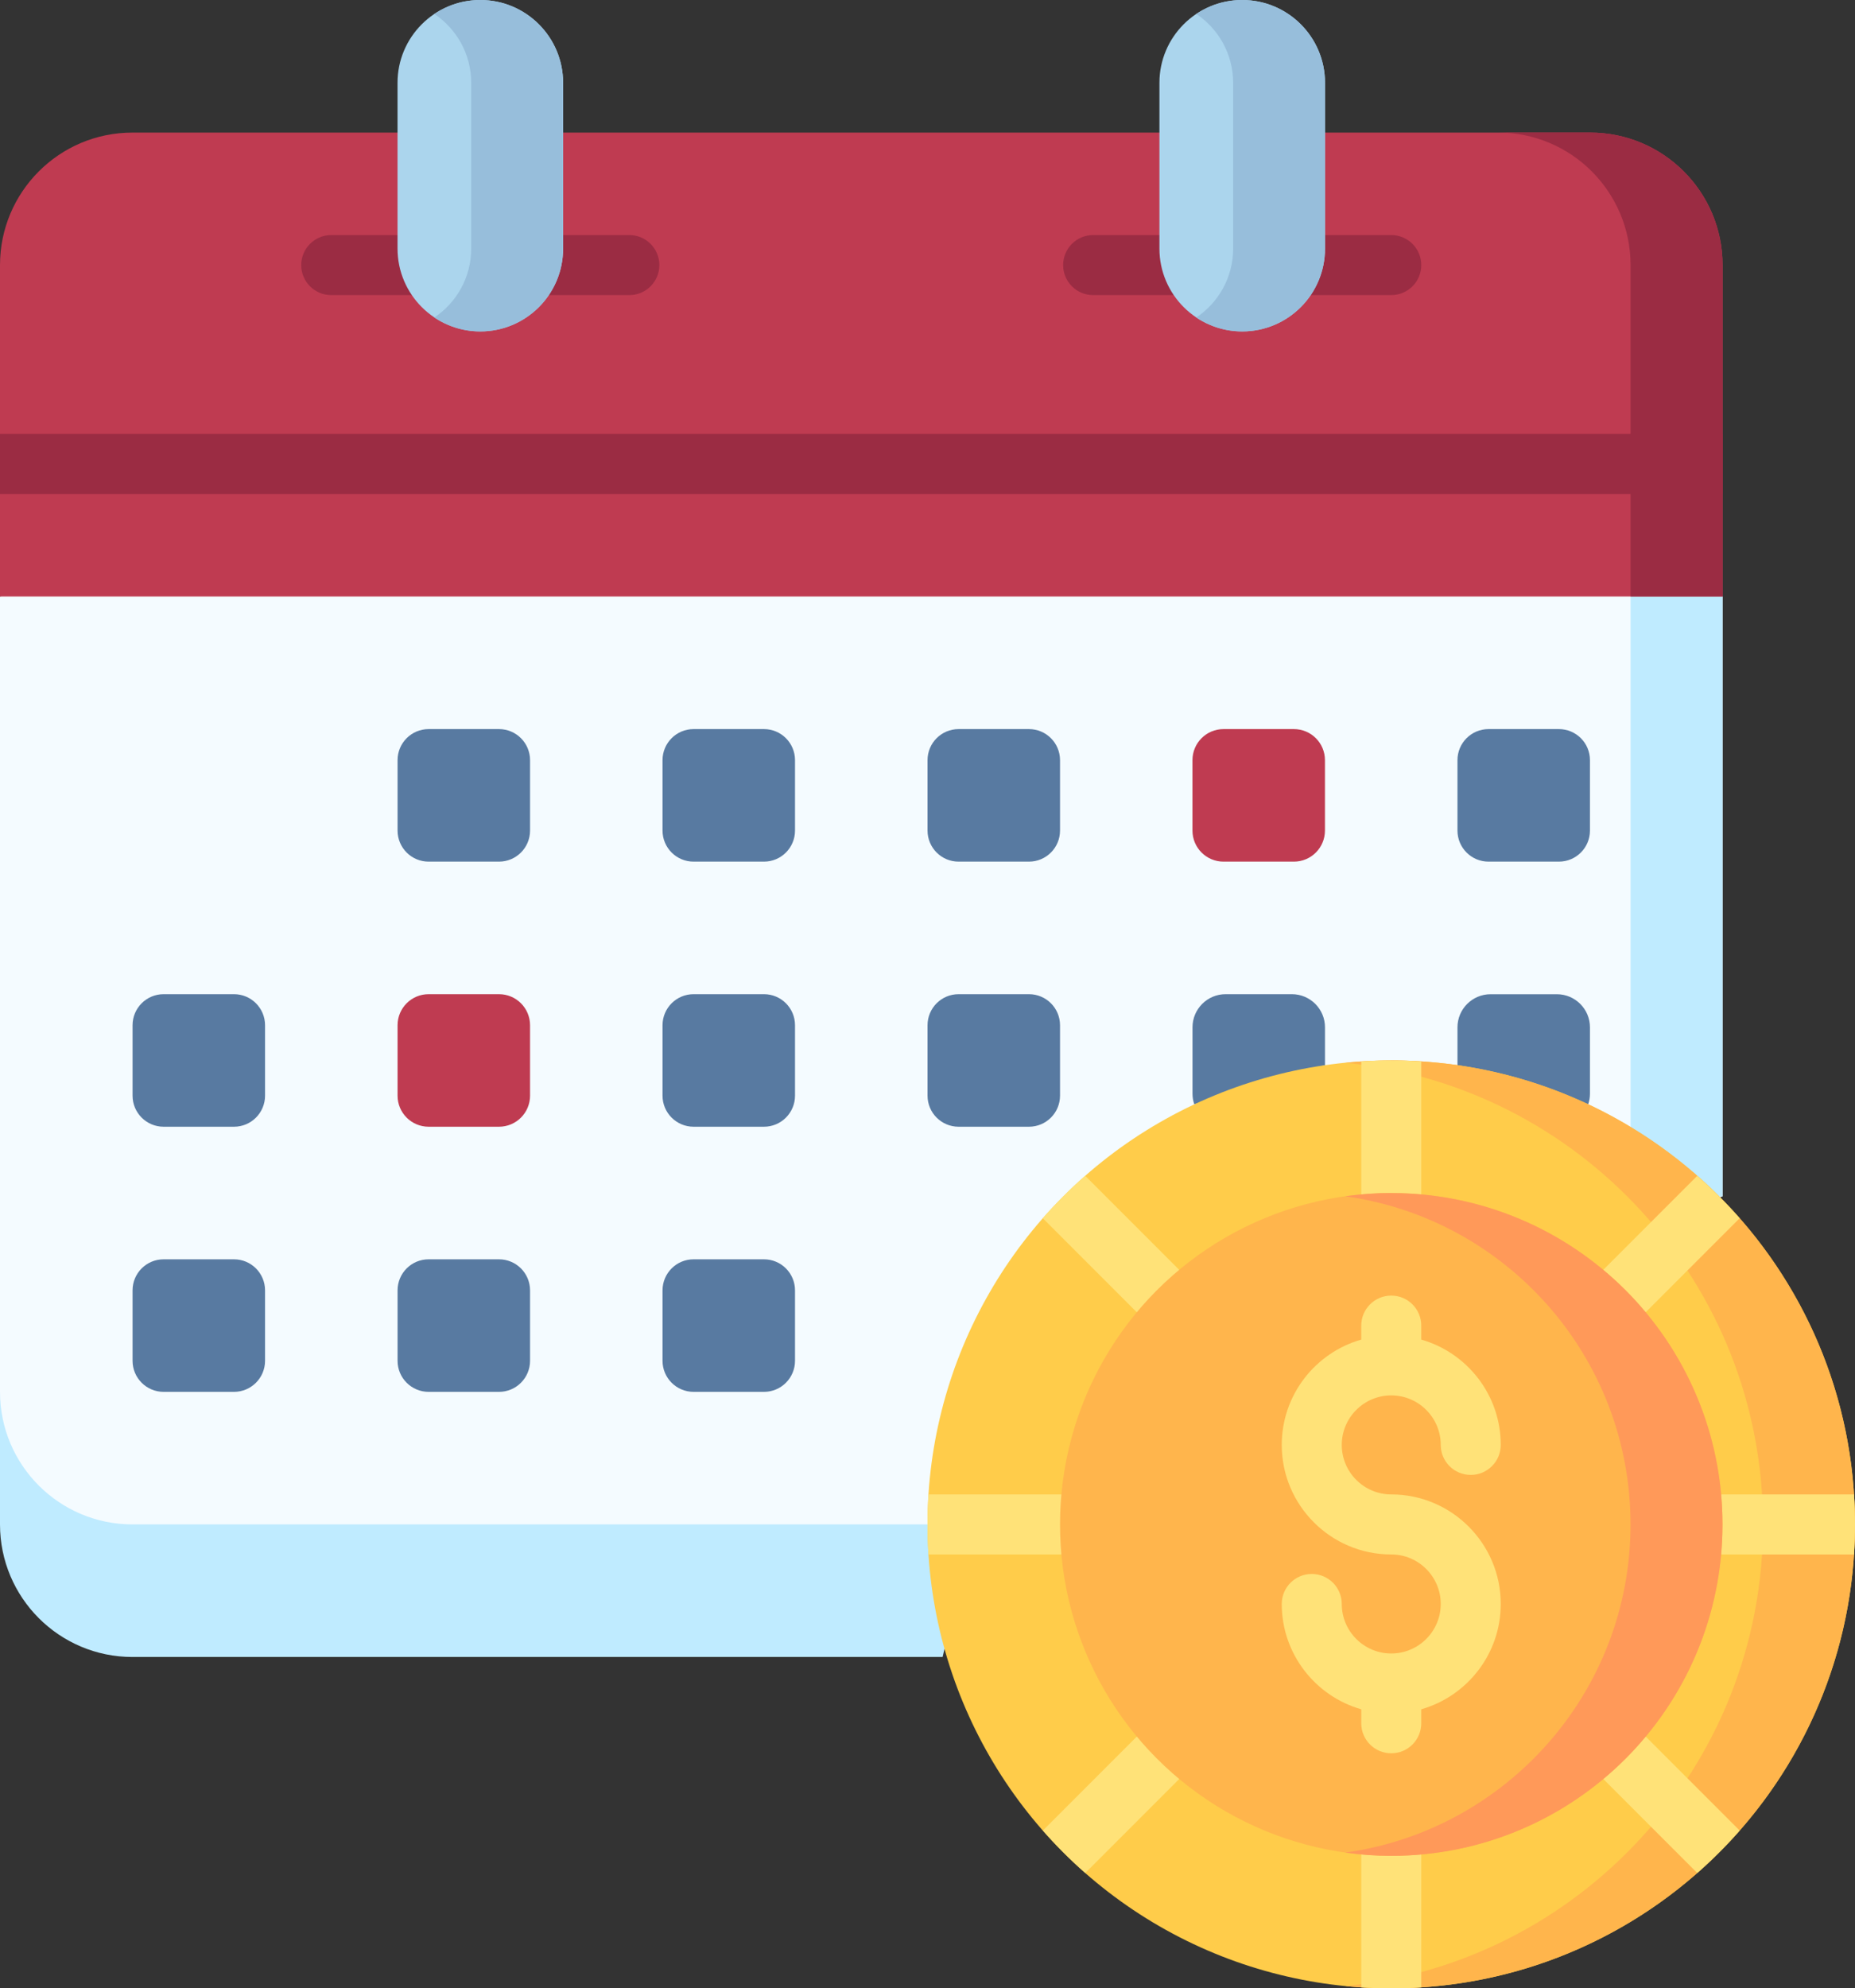
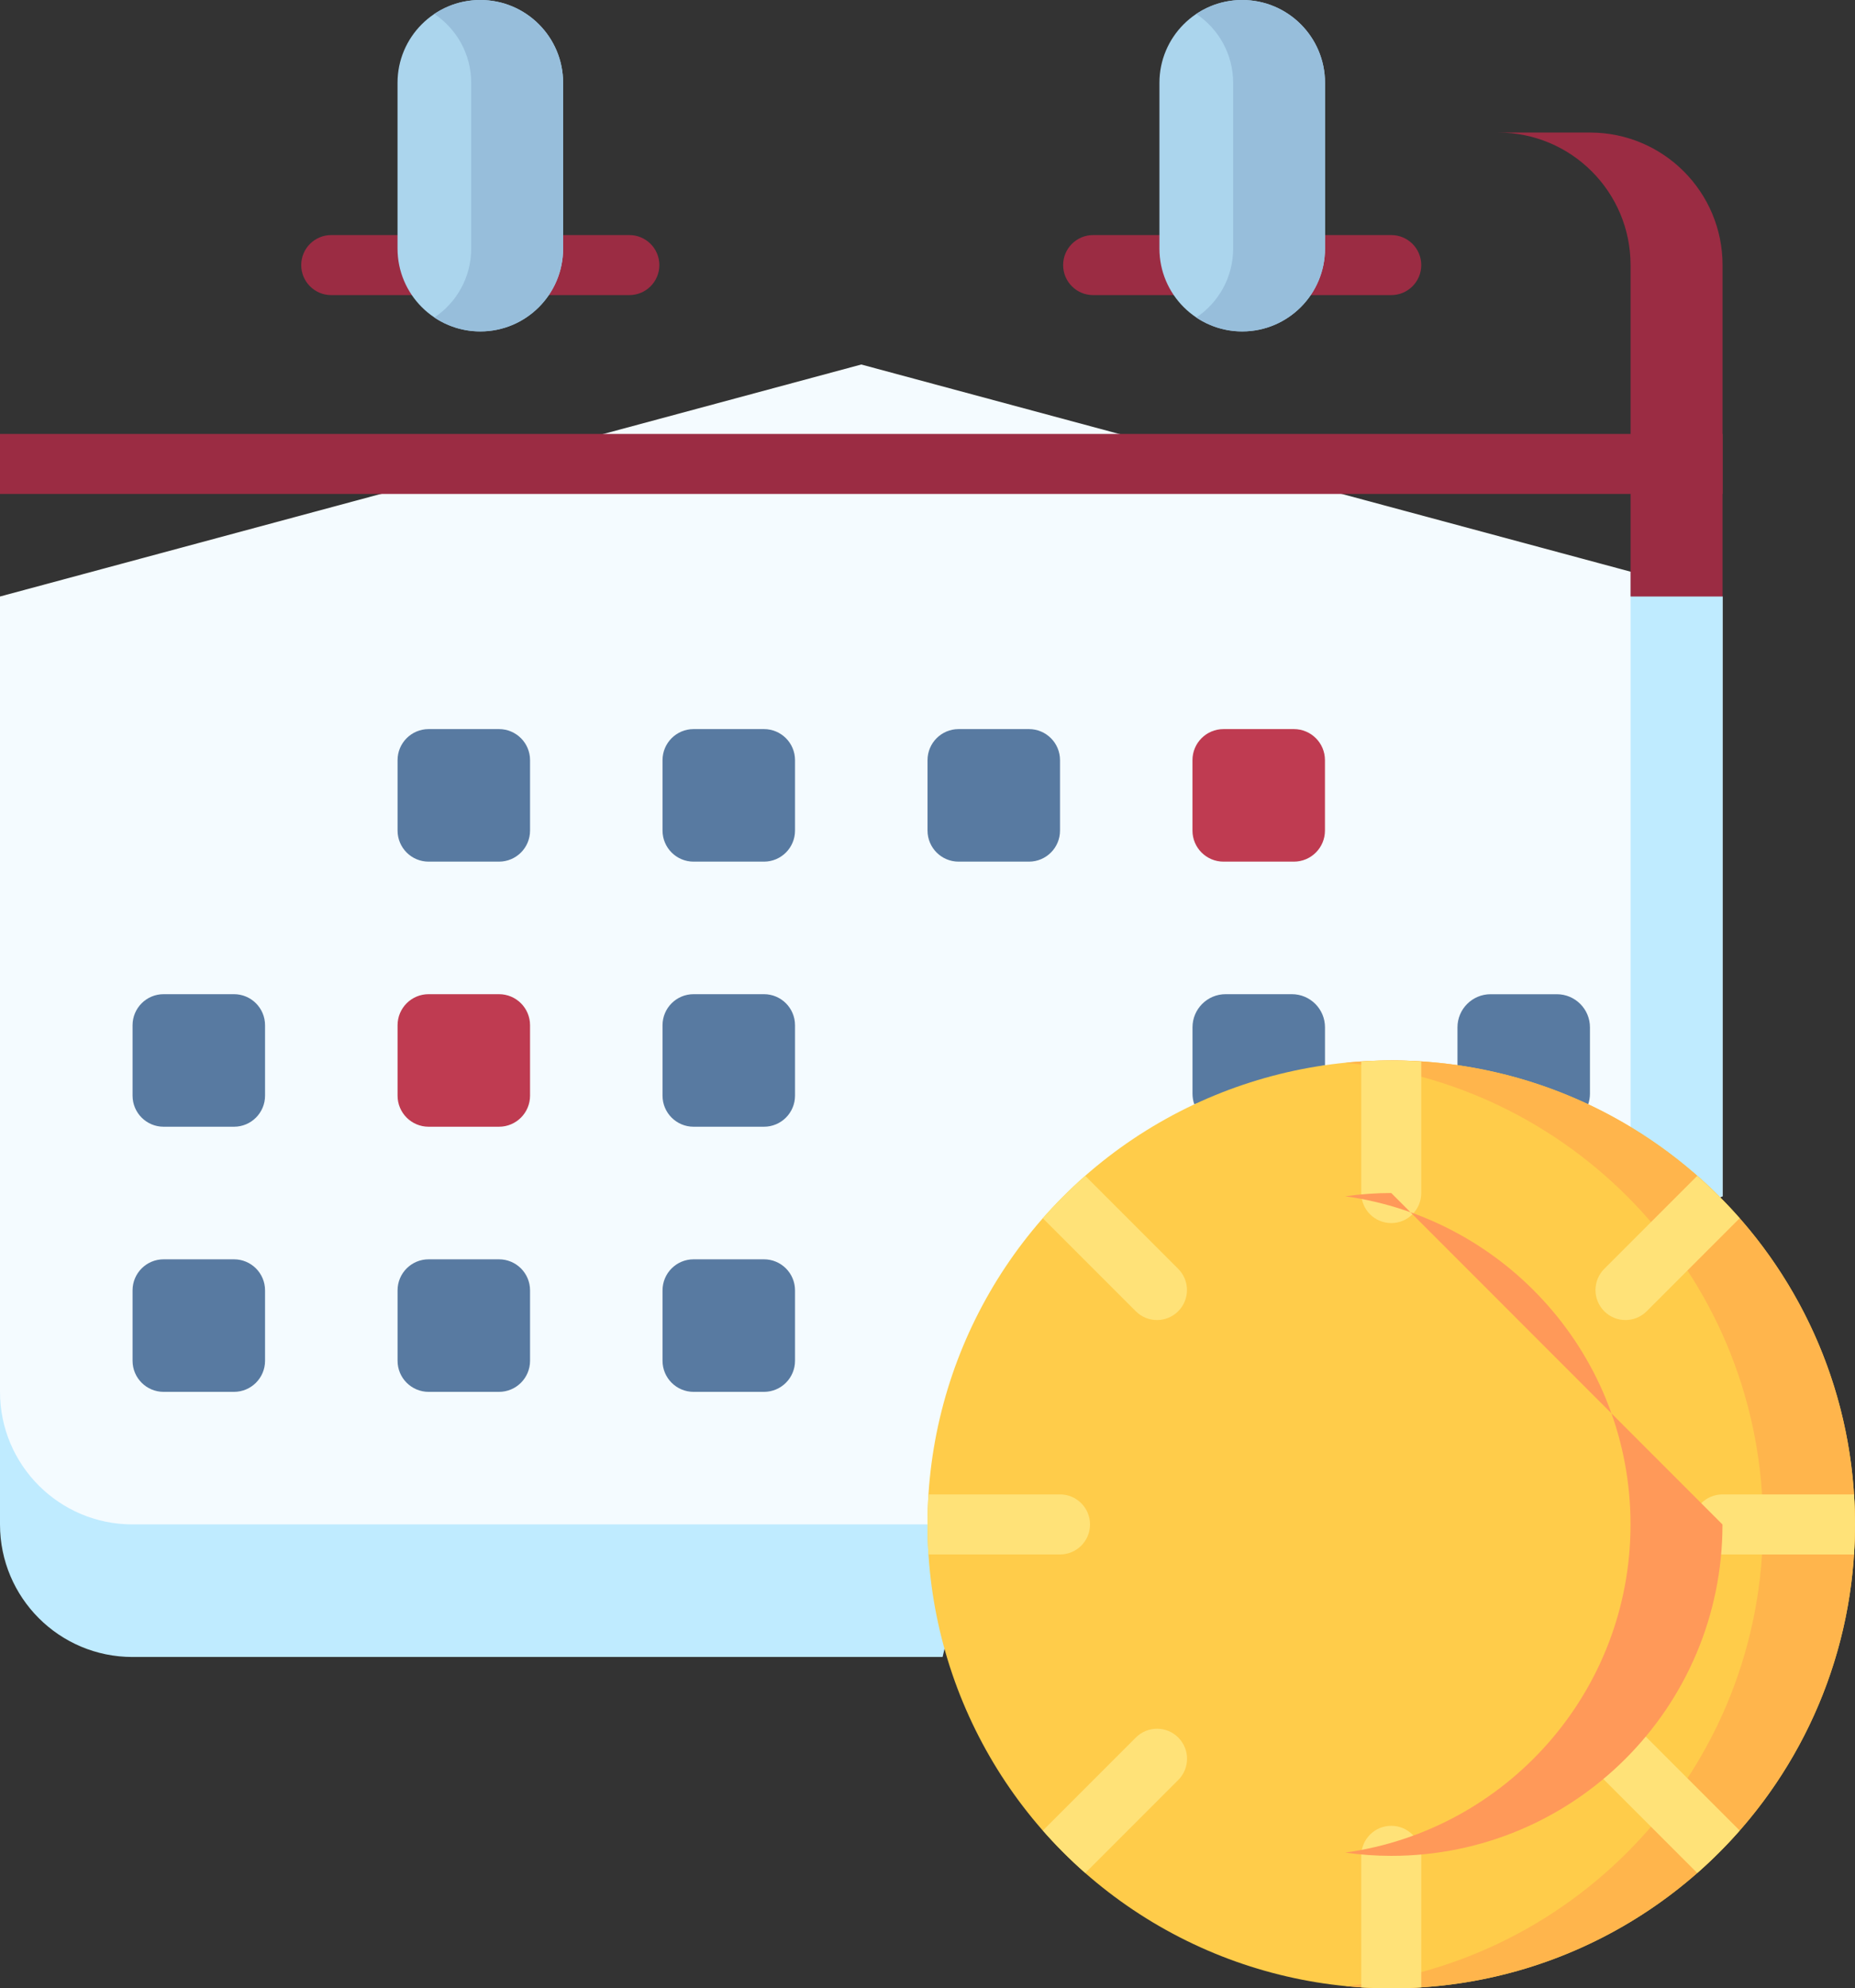
<svg xmlns="http://www.w3.org/2000/svg" id="Réteg_2" viewBox="0 0 477.88 512">
  <rect x="0" y="0" width="477.88" height="512" fill="#333333" stroke="none" />
  <defs>
    <style>.cls-1{fill:#97bedb;}.cls-2{fill:#ffb54c;}.cls-3{fill:#9b2c43;}.cls-4{fill:#f4fbff;}.cls-5{fill:#bf3b51;}.cls-6{fill:#bfebff;}.cls-7{fill:#587aa1;}.cls-8{fill:#ffe278;}.cls-9{fill:#abd5ed;}.cls-10{fill:#ffcc4a;}.cls-11{fill:#ff9959;}</style>
  </defs>
  <g id="Capa_1">
    <path class="cls-6" d="M242.83,426.67H34.13c-18.85,0-34.13-15.28-34.13-34.13v-34.13h258.86l-16.03,68.27Z" />
    <path class="cls-4" d="M0,153.6v204.8C0,377.25,15.28,392.53,34.13,392.53h204.81l204.82-84.48v-154.46l-221.88-59.73L0,153.6Z" />
    <path class="cls-6" d="M420.07,308.06h23.69v-154.46l-23.69-6.38v160.84Z" />
-     <path class="cls-5" d="M443.77,153.6v-85.33c0-18.85-15.28-34.13-34.13-34.13H34.13C15.28,34.13,0,49.42,0,68.27v85.33h443.77Z" />
    <path class="cls-3" d="M409.63,34.13h-23.7c18.85,0,34.13,15.28,34.13,34.13v85.33h23.7v-85.33c0-18.85-15.28-34.13-34.13-34.13Z" />
    <path class="cls-3" d="M107.55,75.99h-22.22c-4.27,0-7.73-3.46-7.73-7.73s3.46-7.73,7.73-7.73h22.22c4.27,0,7.73,3.46,7.73,7.73s-3.46,7.73-7.73,7.73Z" />
    <path class="cls-3" d="M162.13,75.99h-22.22c-4.27,0-7.73-3.46-7.73-7.73s3.46-7.73,7.73-7.73h22.22c4.27,0,7.73,3.46,7.73,7.73s-3.46,7.73-7.73,7.73Z" />
    <path class="cls-3" d="M303.83,75.99h-22.22c-4.27,0-7.73-3.46-7.73-7.73s3.46-7.73,7.73-7.73h22.22c4.27,0,7.73,3.46,7.73,7.73s-3.46,7.73-7.73,7.73Z" />
    <path class="cls-3" d="M358.41,75.99h-22.22c-4.27,0-7.73-3.46-7.73-7.73s3.46-7.73,7.73-7.73h22.22c4.27,0,7.73,3.46,7.73,7.73s-3.46,7.73-7.73,7.73Z" />
    <path class="cls-9" d="M145.07,64c0,11.78-9.55,21.33-21.33,21.33s-21.33-9.55-21.33-21.33V21.33c0-11.78,9.55-21.33,21.33-21.33s21.33,9.55,21.33,21.33v42.67h0Z" />
    <path class="cls-9" d="M341.35,64c0,11.78-9.55,21.33-21.33,21.33s-21.33-9.55-21.33-21.33V21.33c0-11.78,9.55-21.33,21.33-21.33s21.33,9.55,21.33,21.33v42.67Z" />
    <path class="cls-7" d="M128.55,221.87h-18.13c-4.42,0-8-3.58-8-8v-18.13c0-4.42,3.58-8,8-8h18.13c4.42,0,8,3.58,8,8v18.13c0,4.42-3.58,8-8,8Z" />
    <path class="cls-7" d="M196.81,221.87h-18.13c-4.42,0-8-3.58-8-8v-18.13c0-4.42,3.58-8,8-8h18.13c4.42,0,8,3.58,8,8v18.13c0,4.42-3.58,8-8,8Z" />
    <path class="cls-7" d="M265.08,221.87h-18.13c-4.42,0-8-3.58-8-8v-18.13c0-4.42,3.58-8,8-8h18.13c4.42,0,8,3.58,8,8v18.13c0,4.42-3.58,8-8,8Z" />
    <path class="cls-5" d="M333.33,221.87h-18.13c-4.42,0-8-3.58-8-8v-18.13c0-4.42,3.58-8,8-8h18.13c4.42,0,8,3.58,8,8v18.13c0,4.42-3.58,8-8,8Z" />
-     <path class="cls-7" d="M401.6,221.87h-18.13c-4.42,0-8-3.58-8-8v-18.13c0-4.42,3.58-8,8-8h18.13c4.42,0,8,3.58,8,8v18.13c0,4.42-3.58,8-8,8Z" />
    <path class="cls-7" d="M375.47,274.28v-9.74c0-4.71,3.82-8.53,8.53-8.53h17.07c4.71,0,8.53,3.82,8.53,8.53v17.07c0,.96-.16,1.88-.45,2.75" />
    <path class="cls-7" d="M60.28,290.13h-18.13c-4.42,0-8-3.58-8-8v-18.13c0-4.42,3.58-8,8-8h18.13c4.42,0,8,3.58,8,8v18.13c0,4.42-3.58,8-8,8Z" />
    <path class="cls-5" d="M128.55,290.13h-18.13c-4.42,0-8-3.58-8-8v-18.13c0-4.42,3.58-8,8-8h18.13c4.42,0,8,3.58,8,8v18.13c0,4.42-3.58,8-8,8Z" />
    <path class="cls-7" d="M196.81,290.13h-18.13c-4.42,0-8-3.58-8-8v-18.13c0-4.42,3.58-8,8-8h18.13c4.42,0,8,3.58,8,8v18.13c0,4.42-3.58,8-8,8Z" />
    <path class="cls-7" d="M60.28,358.4h-18.13c-4.42,0-8-3.58-8-8v-18.13c0-4.42,3.58-8,8-8h18.13c4.42,0,8,3.58,8,8v18.13c0,4.42-3.58,8-8,8Z" />
    <path class="cls-7" d="M128.55,358.4h-18.13c-4.42,0-8-3.58-8-8v-18.13c0-4.42,3.58-8,8-8h18.13c4.42,0,8,3.58,8,8v18.13c0,4.42-3.58,8-8,8Z" />
    <path class="cls-7" d="M196.81,358.4h-18.13c-4.42,0-8-3.58-8-8v-18.13c0-4.42,3.58-8,8-8h18.13c4.42,0,8,3.58,8,8v18.13c0,4.42-3.58,8-8,8Z" />
-     <path class="cls-7" d="M265.08,290.13h-18.13c-4.42,0-8-3.58-8-8v-18.13c0-4.42,3.58-8,8-8h18.13c4.42,0,8,3.58,8,8v18.13c0,4.42-3.58,8-8,8Z" />
    <path class="cls-7" d="M307.66,284.35c-.29-.86-.45-1.79-.45-2.75v-17.07c0-4.71,3.82-8.53,8.53-8.53h17.07c4.71,0,8.53,3.82,8.53,8.53v9.74" />
    <path class="cls-1" d="M320.01,0c-4.38,0-8.45,1.32-11.83,3.59,5.73,3.83,9.5,10.34,9.5,17.75v42.67c0,7.4-3.77,13.92-9.5,17.75,3.39,2.26,7.46,3.59,11.83,3.59,11.78,0,21.33-9.55,21.33-21.33V21.33c0-11.78-9.55-21.33-21.33-21.33Z" />
    <path class="cls-1" d="M123.73,0c-4.38,0-8.45,1.32-11.84,3.59,5.73,3.83,9.5,10.34,9.5,17.75v42.67c0,7.4-3.77,13.92-9.5,17.75,3.39,2.26,7.46,3.59,11.84,3.59,11.78,0,21.33-9.55,21.33-21.33V21.33c0-11.78-9.55-21.33-21.33-21.33h0Z" />
    <path class="cls-3" d="M0,127.19h443.77v-15.45H0v15.45Z" />
    <circle class="cls-10" cx="358.41" cy="392.53" r="119.47" />
    <path class="cls-2" d="M358.41,273.07c-4,0-7.95.2-11.85.58,60.42,5.95,107.62,56.9,107.62,118.88s-47.2,112.93-107.62,118.88c3.9.38,7.85.58,11.85.58,65.98,0,119.47-53.49,119.47-119.47s-53.49-119.47-119.47-119.47h0Z" />
    <path class="cls-8" d="M358.41,273.07c-2.6,0-5.17.09-7.73.26v33.88c0,4.27,3.46,7.73,7.73,7.73s7.73-3.46,7.73-7.73v-33.88c-2.55-.16-5.13-.26-7.73-.26Z" />
    <path class="cls-8" d="M268.65,313.7l23.95,23.95c1.51,1.51,3.49,2.26,5.46,2.26s3.95-.75,5.46-2.26c3.02-3.02,3.02-7.91,0-10.93l-23.95-23.95c-3.87,3.4-7.52,7.05-10.93,10.93h0Z" />
    <path class="cls-8" d="M273.08,384.81h-33.88c-.16,2.55-.26,5.13-.26,7.73s.09,5.17.26,7.73h33.88c4.27,0,7.73-3.46,7.73-7.73s-3.46-7.73-7.73-7.73Z" />
    <path class="cls-8" d="M292.61,447.41l-23.95,23.95c3.4,3.87,7.05,7.52,10.93,10.93l23.95-23.95c3.02-3.02,3.02-7.91,0-10.93-3.02-3.02-7.91-3.02-10.93,0Z" />
    <path class="cls-8" d="M358.41,470.14c-4.27,0-7.73,3.46-7.73,7.73v33.88c2.55.16,5.13.26,7.73.26s5.17-.09,7.73-.26v-33.88c0-4.27-3.46-7.73-7.73-7.73Z" />
    <path class="cls-8" d="M448.17,471.36l-23.95-23.95c-3.02-3.02-7.91-3.02-10.93,0-3.02,3.02-3.02,7.91,0,10.93l23.95,23.95c3.87-3.4,7.52-7.05,10.93-10.93Z" />
    <path class="cls-8" d="M437.24,302.77l-23.95,23.95c-3.02,3.02-3.02,7.91,0,10.93,1.51,1.51,3.49,2.26,5.46,2.26s3.95-.75,5.46-2.26l23.95-23.95c-3.4-3.87-7.05-7.52-10.93-10.93h0Z" />
    <path class="cls-8" d="M477.62,384.81h-33.88c-4.27,0-7.73,3.46-7.73,7.73s3.46,7.73,7.73,7.73h33.88c.16-2.55.26-5.13.26-7.73s-.09-5.17-.26-7.73h0Z" />
-     <circle class="cls-2" cx="358.41" cy="392.53" r="85.33" />
-     <path class="cls-8" d="M358.41,384.81c-7.03,0-12.75-5.72-12.75-12.75s5.72-12.75,12.75-12.75,12.75,5.72,12.75,12.75c0,4.27,3.46,7.73,7.73,7.73s7.73-3.46,7.73-7.73c0-12.87-8.67-23.75-20.48-27.12v-3.6c0-4.27-3.46-7.73-7.73-7.73s-7.73,3.46-7.73,7.73v3.6c-11.81,3.37-20.48,14.25-20.48,27.12,0,15.55,12.65,28.21,28.21,28.21,7.03,0,12.75,5.72,12.75,12.75s-5.72,12.75-12.75,12.75-12.75-5.72-12.75-12.75c0-4.27-3.46-7.73-7.73-7.73s-7.73,3.46-7.73,7.73c0,12.87,8.67,23.75,20.48,27.12v3.6c0,4.27,3.46,7.73,7.73,7.73s7.73-3.46,7.73-7.73v-3.6c11.81-3.37,20.48-14.25,20.48-27.12,0-15.55-12.65-28.21-28.21-28.21Z" />
-     <path class="cls-11" d="M358.41,307.2c-4.02,0-7.97.3-11.85.84,41.52,5.77,73.49,41.39,73.49,84.5s-31.97,78.73-73.49,84.5c3.87.54,7.83.84,11.85.84,47.13,0,85.33-38.21,85.33-85.33s-38.21-85.33-85.33-85.33Z" />
+     <path class="cls-11" d="M358.41,307.2c-4.02,0-7.97.3-11.85.84,41.52,5.77,73.49,41.39,73.49,84.5s-31.97,78.73-73.49,84.5c3.87.54,7.83.84,11.85.84,47.13,0,85.33-38.21,85.33-85.33Z" />
  </g>
</svg>